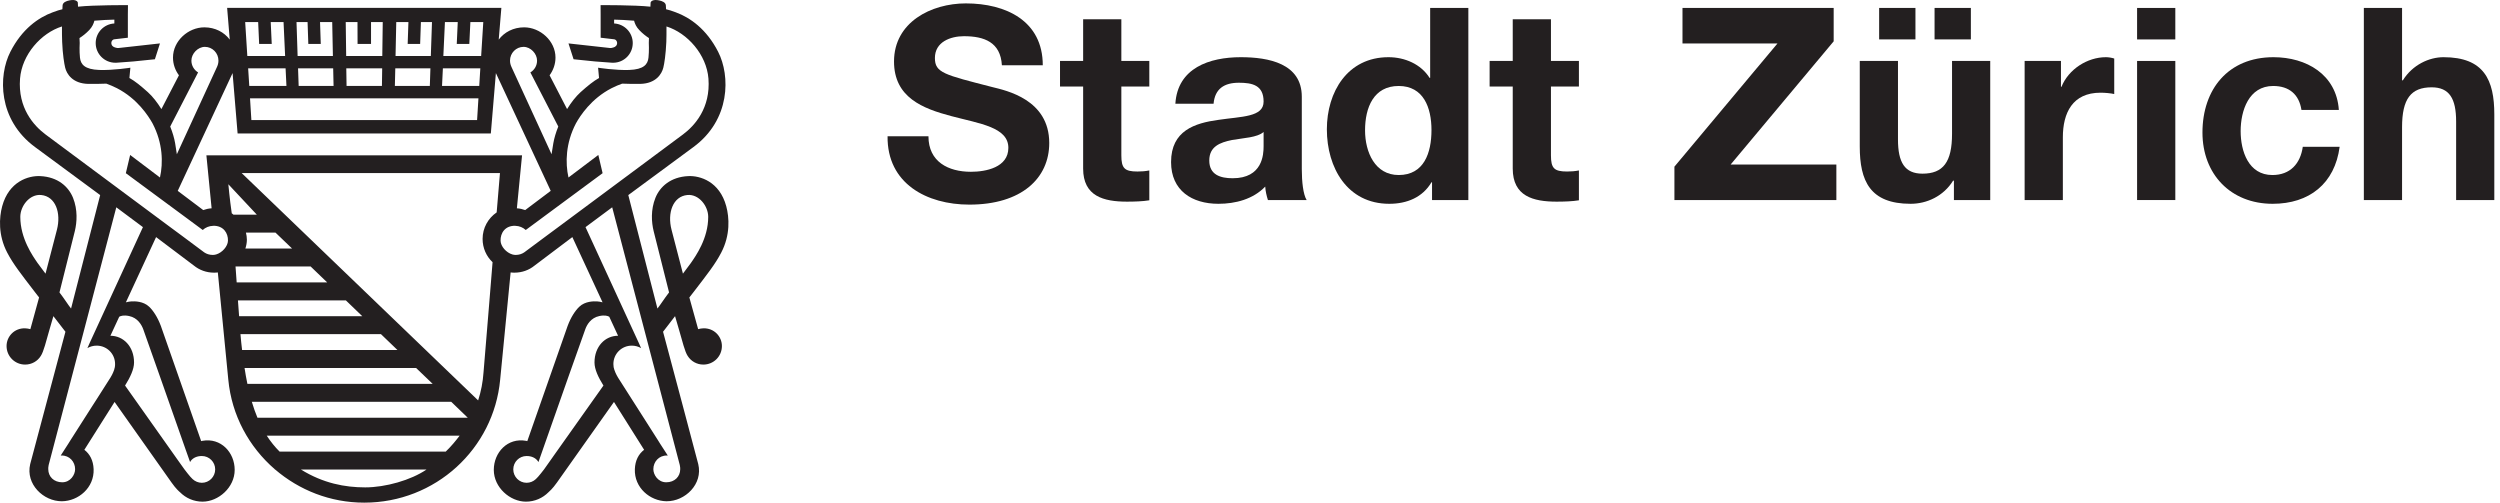
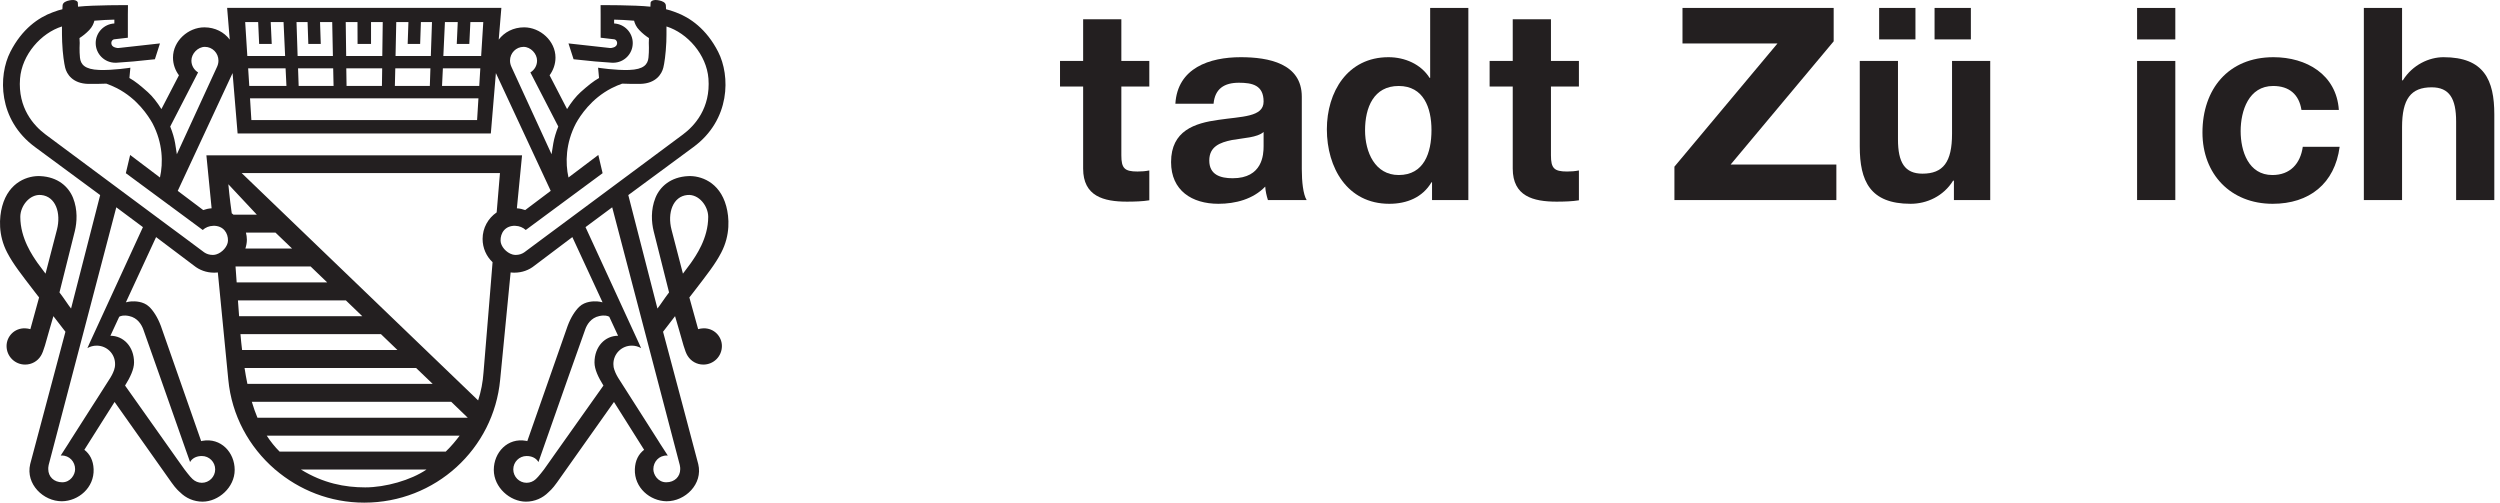
<svg xmlns="http://www.w3.org/2000/svg" width="189" height="38" viewBox="0 0 189 38" fill="none">
-   <path d="M70.191 10.303C70.191 12.235 71.696 12.987 73.404 12.987C74.522 12.987 76.232 12.662 76.232 11.178C76.232 9.611 74.055 9.347 71.92 8.778C69.764 8.208 67.588 7.374 67.588 4.649C67.588 1.68 70.395 0.257 73.018 0.257C76.049 0.257 78.834 1.578 78.834 4.933H75.743C75.641 3.185 74.401 2.737 72.875 2.737C71.859 2.737 70.679 3.165 70.679 4.384C70.679 5.503 71.371 5.645 75.011 6.581C76.069 6.845 79.323 7.516 79.323 10.811C79.323 13.475 77.228 15.469 73.283 15.469C70.07 15.469 67.059 13.882 67.1 10.303H70.191Z" fill="#231F20" />
  <path d="M84.774 4.608H86.888V6.541H84.774V11.746C84.774 12.723 85.017 12.967 85.993 12.967C86.299 12.967 86.583 12.946 86.888 12.886V15.143C86.4 15.224 85.77 15.245 85.2 15.245C83.432 15.245 81.885 14.838 81.885 12.744V6.541H80.137V4.608H81.885V1.457H84.774V4.608Z" fill="#231F20" />
  <path d="M95.528 9.978C95.041 10.404 94.024 10.425 93.129 10.587C92.235 10.77 91.421 11.075 91.421 12.133C91.421 13.211 92.255 13.475 93.19 13.475C95.448 13.475 95.528 11.686 95.528 11.056V9.978ZM88.858 7.842C89.022 5.137 91.441 4.324 93.801 4.324C95.895 4.324 98.416 4.791 98.416 7.313V12.784C98.416 13.74 98.519 14.695 98.782 15.123H95.855C95.752 14.798 95.672 14.452 95.651 14.106C94.736 15.062 93.394 15.407 92.112 15.407C90.119 15.407 88.533 14.411 88.533 12.255C88.533 9.875 90.323 9.307 92.112 9.062C93.882 8.798 95.528 8.859 95.528 7.679C95.528 6.438 94.674 6.255 93.658 6.255C92.56 6.255 91.848 6.703 91.746 7.842H88.858Z" fill="#231F20" />
  <path d="M105.741 6.5C103.849 6.5 103.198 8.126 103.198 9.855C103.198 11.503 103.95 13.232 105.741 13.232C107.652 13.232 108.22 11.563 108.22 9.834C108.22 8.126 107.612 6.5 105.741 6.5ZM108.262 13.78H108.22C107.549 14.919 106.37 15.407 105.028 15.407C101.856 15.407 100.311 12.682 100.311 9.774C100.311 6.947 101.877 4.324 104.967 4.324C106.207 4.324 107.428 4.853 108.078 5.889H108.12V0.601H111.007V15.123H108.262V13.78Z" fill="#231F20" />
  <path d="M117.252 4.608H119.366V6.541H117.252V11.746C117.252 12.723 117.495 12.967 118.471 12.967C118.776 12.967 119.06 12.946 119.366 12.886V15.143C118.879 15.224 118.247 15.245 117.678 15.245C115.91 15.245 114.363 14.838 114.363 12.744V6.541H112.615V4.608H114.363V1.457H117.252V4.608Z" fill="#231F20" />
  <path d="M126.586 12.6L134.376 3.287H127.196V0.601H138.626V3.124L130.836 12.438H138.829V15.123H126.586V12.6Z" fill="#231F20" />
  <path d="M146.253 0.601H148.998V2.981H146.253V0.601ZM142.063 0.601H144.808V2.981H142.063V0.601ZM150.461 15.123H147.716V13.658H147.655C146.924 14.838 145.663 15.407 144.442 15.407C141.371 15.407 140.598 13.679 140.598 11.075V4.608H143.487V10.546C143.487 12.275 143.995 13.129 145.337 13.129C146.903 13.129 147.574 12.255 147.574 10.12V4.608H150.461V15.123Z" fill="#231F20" />
-   <path d="M153.062 4.608H155.809V6.561H155.849C156.378 5.238 157.802 4.324 159.205 4.324C159.407 4.324 159.652 4.364 159.836 4.425V7.109C159.571 7.049 159.144 7.008 158.799 7.008C156.683 7.008 155.952 8.533 155.952 10.384V15.123H153.062V4.608Z" fill="#231F20" />
  <path d="M161.564 4.608H164.454V15.123H161.564V4.608ZM164.454 2.981H161.564V0.601H164.454V2.981Z" fill="#231F20" />
  <path d="M173.99 8.309C173.806 7.13 173.054 6.5 171.854 6.5C170.003 6.5 169.393 8.371 169.393 9.916C169.393 11.421 169.982 13.232 171.793 13.232C173.135 13.232 173.909 12.377 174.091 11.096H176.877C176.511 13.882 174.58 15.407 171.814 15.407C168.64 15.407 166.506 13.17 166.506 10.018C166.506 6.744 168.458 4.324 171.874 4.324C174.356 4.324 176.633 5.625 176.817 8.309H173.99Z" fill="#231F20" />
  <path d="M178.707 0.601H181.596V6.072H181.657C182.389 4.893 183.649 4.324 184.728 4.324C187.799 4.324 188.57 6.053 188.57 8.655V15.123H185.683V9.184C185.683 7.455 185.175 6.601 183.833 6.601C182.267 6.601 181.596 7.475 181.596 9.611V15.123H178.707V0.601Z" fill="#231F20" />
-   <path d="M51.63 20.688L50.769 17.372C50.436 16.095 50.871 14.845 51.967 14.742C52.838 14.661 53.541 15.581 53.541 16.394C53.541 18.031 52.596 19.356 52.228 19.887C52.136 20.021 51.912 20.316 51.63 20.688ZM51.392 35.157C51.425 35.278 51.425 35.424 51.425 35.47C51.425 36.031 51.003 36.461 50.367 36.461C49.742 36.461 49.393 35.889 49.393 35.47C49.393 34.91 49.82 34.421 50.424 34.438H50.484L49.907 33.547L49.742 33.282L48.118 30.733L47.781 30.206L46.724 28.548C46.724 28.548 46.539 28.25 46.45 27.969L46.443 27.951C46.427 27.915 46.418 27.871 46.41 27.831C46.406 27.802 46.399 27.779 46.391 27.76C46.379 27.681 46.372 27.597 46.372 27.52C46.372 26.746 46.997 26.13 47.762 26.13C48.018 26.13 48.258 26.197 48.467 26.318L48.296 25.933L44.265 17.171L46.282 15.672L51.392 35.157ZM41.873 34.434L41.706 34.672L41.125 35.493C41.125 35.493 40.69 36.068 40.51 36.219C40.322 36.395 40.075 36.499 39.81 36.499C39.254 36.499 38.804 36.043 38.804 35.485C38.804 34.927 39.254 34.475 39.81 34.475C40.178 34.475 40.46 34.607 40.636 34.827L40.707 34.931L41.041 33.978L41.079 33.869C41.969 31.333 44.152 25.126 44.255 24.871C44.372 24.555 44.664 24.026 45.312 23.892C45.726 23.805 45.95 23.882 46.061 23.947L46.726 25.383C45.749 25.383 44.944 26.192 44.944 27.405C44.944 27.919 45.229 28.523 45.62 29.148L41.873 34.434ZM42.339 17.069L41.309 17.832L39.63 19.08C39.457 19.197 39.241 19.273 38.986 19.273C38.903 19.273 38.819 19.26 38.737 19.237C38.269 19.101 37.853 18.622 37.843 18.202C37.826 17.621 38.181 17.056 38.947 17.069L38.961 17.073C39.262 17.081 39.54 17.197 39.747 17.387L40.778 16.626L41.217 16.3L45.557 13.093L45.233 11.715L42.977 13.419C42.73 12.311 42.76 10.822 43.539 9.33C43.857 8.755 44.691 7.461 46.236 6.666C46.519 6.524 46.79 6.409 47.035 6.323C47.503 6.34 47.995 6.351 48.402 6.342C49.596 6.315 50.029 5.587 50.146 5.119C50.223 4.822 50.332 4.116 50.374 3.171C50.386 2.849 50.388 2.427 50.386 2C51.969 2.496 53.417 4.128 53.559 5.943C53.729 8.167 52.519 9.505 51.634 10.164L42.339 17.069ZM15.603 11.744L15.998 15.748C15.777 15.76 15.563 15.81 15.365 15.882L13.437 14.429L17.583 5.525L17.963 10.091H27.126H27.952H37.107L37.489 5.525L41.635 14.429L39.705 15.882C39.509 15.81 39.294 15.76 39.076 15.748L39.467 11.744H15.603ZM37.548 16.057C36.906 16.496 36.484 17.228 36.484 18.064C36.484 18.754 36.772 19.385 37.238 19.82L37.151 20.899L36.954 23.316L36.555 28.143C36.505 28.881 36.367 29.596 36.147 30.271L18.271 13.084H37.797L37.548 16.057ZM19.464 31.582C19.314 31.214 19.167 30.817 19.038 30.378H34.115L35.365 31.582H19.464ZM33.699 34.141H21.137C20.786 33.794 20.462 33.388 20.165 32.937H34.748C34.468 33.307 34.14 33.712 33.699 34.141ZM27.609 36.846C26.083 36.846 24.442 36.541 22.751 35.497H32.244C31.067 36.302 29.142 36.846 27.609 36.846ZM18.488 27.819H31.458L32.71 29.021H18.703C18.62 28.638 18.553 28.229 18.488 27.819ZM18.179 25.262H28.801L30.049 26.462H18.302C18.256 26.067 18.21 25.67 18.179 25.262ZM17.988 22.709H26.148L27.392 23.907H18.076C18.049 23.506 18.02 23.107 17.988 22.709ZM17.806 20.146H23.484L24.737 21.351H17.892C17.865 20.943 17.836 20.531 17.806 20.146ZM18.593 17.587H20.829L22.08 18.788H18.551C18.618 18.574 18.664 18.357 18.664 18.119C18.664 17.934 18.634 17.757 18.593 17.587ZM17.52 16.126C17.361 15.029 17.263 13.929 17.263 13.929L19.418 16.231H17.65C17.608 16.199 17.566 16.153 17.52 16.126ZM16.337 19.237C16.253 19.26 16.169 19.273 16.088 19.273C15.829 19.273 15.613 19.197 15.44 19.08L13.765 17.832L12.733 17.069L3.44 10.164C2.558 9.505 1.341 8.167 1.515 5.943C1.657 4.128 3.105 2.496 4.684 2C4.684 2.427 4.684 2.849 4.699 3.171C4.738 4.116 4.855 4.822 4.928 5.119C5.043 5.587 5.478 6.315 6.67 6.342C7.08 6.351 7.571 6.34 8.039 6.323C8.28 6.409 8.556 6.524 8.838 6.666C10.381 7.461 11.213 8.755 11.533 9.33C12.315 10.822 12.342 12.311 12.093 13.419L9.839 11.715L9.513 13.093L13.857 16.3L14.298 16.626L15.327 17.387C15.53 17.197 15.808 17.081 16.111 17.073L16.125 17.069C16.891 17.056 17.252 17.621 17.234 18.202C17.221 18.622 16.803 19.101 16.337 19.237ZM6.777 25.933L6.607 26.318C6.814 26.197 7.053 26.13 7.308 26.13C8.079 26.13 8.7 26.746 8.7 27.52C8.7 27.597 8.696 27.681 8.681 27.76C8.675 27.779 8.666 27.802 8.662 27.831C8.654 27.871 8.646 27.915 8.631 27.951L8.627 27.969C8.535 28.25 8.349 28.548 8.349 28.548L7.293 30.206L6.954 30.733L5.328 33.282L5.163 33.547L4.59 34.438H4.648C5.25 34.421 5.679 34.91 5.679 35.47C5.679 35.889 5.328 36.461 4.707 36.461C4.071 36.461 3.649 36.031 3.649 35.47C3.649 35.424 3.645 35.278 3.678 35.157L8.792 15.672L10.805 17.171L6.777 25.933ZM9.76 23.892C10.41 24.026 10.698 24.555 10.822 24.871C10.92 25.126 13.101 31.333 13.993 33.869L14.031 33.978L14.37 34.931L14.434 34.827C14.612 34.607 14.894 34.475 15.262 34.475C15.816 34.475 16.268 34.927 16.268 35.485C16.268 36.043 15.816 36.499 15.262 36.499C14.997 36.499 14.75 36.395 14.56 36.219C14.382 36.068 13.951 35.493 13.951 35.493L13.364 34.672L13.197 34.434L9.455 29.148C9.843 28.523 10.134 27.919 10.134 27.405C10.134 26.192 9.323 25.383 8.347 25.383L9.013 23.947C9.122 23.882 9.35 23.805 9.76 23.892ZM14.976 5.475C14.673 5.291 14.47 4.96 14.47 4.582C14.47 4.057 14.957 3.543 15.49 3.543C16.055 3.543 16.515 4.007 16.515 4.582C16.515 4.764 16.468 4.931 16.395 5.082L13.37 11.661C13.347 11.485 13.305 11.224 13.241 10.835C13.176 10.442 13.044 10.007 12.868 9.566L14.976 5.475ZM19.517 1.666L19.592 3.321H20.543L20.466 1.666H21.436L21.555 4.233H18.697L18.536 1.666H19.517ZM21.655 6.499H18.845L18.76 5.165H21.59L21.655 6.499ZM23.252 1.666L23.309 3.321H24.25L24.195 1.666H25.115L25.167 4.233H22.5L22.416 1.666H23.252ZM25.218 6.499H22.579L22.533 5.165H25.188L25.218 6.499ZM27.026 1.666L27.032 3.321H28.05V1.666H28.935L28.901 4.233H27.705H27.371H26.171L26.137 1.666H27.026ZM29.884 5.165H32.539L32.495 6.499H29.852L29.884 5.165ZM29.957 1.666H30.877L30.82 3.321H31.763L31.82 1.666H32.658L32.57 4.233H29.903L29.957 1.666ZM26.179 5.165H27.371H27.705H28.893L28.874 6.499H27.705H27.371H26.2L26.179 5.165ZM27.371 7.436H27.705H36.17L36.068 9.079H27.952H27.126H19.004L18.902 7.436H27.371ZM33.482 5.165H36.312L36.231 6.499H33.417L33.482 5.165ZM33.636 1.666H34.606L34.531 3.321H35.48L35.56 1.666H36.536L36.375 4.233H33.517L33.636 1.666ZM39.582 3.543C40.117 3.543 40.602 4.057 40.602 4.582C40.602 4.96 40.404 5.291 40.096 5.475L42.206 9.566C42.028 10.007 41.898 10.442 41.83 10.835C41.767 11.224 41.725 11.485 41.698 11.661L38.677 5.082C38.604 4.931 38.557 4.764 38.557 4.582C38.557 4.007 39.018 3.543 39.582 3.543ZM4.303 17.372L3.442 20.688C3.162 20.316 2.936 20.021 2.844 19.887C2.478 19.356 1.535 18.031 1.535 16.394C1.535 15.581 2.234 14.661 3.108 14.742C4.203 14.845 4.634 16.095 4.303 17.372ZM53.173 24.821C53.037 24.825 52.903 24.85 52.78 24.884L52.115 22.488L52.454 22.053C53.464 20.736 54.07 19.975 54.523 19.101C55.224 17.765 55.132 16.436 54.906 15.597C54.4 13.712 52.914 13.268 52.027 13.314C50.7 13.377 49.889 14.113 49.55 14.957C49.186 15.865 49.251 16.801 49.416 17.475L50.581 22.107C50.223 22.572 49.914 23.061 49.703 23.326L47.499 14.748L52.416 11.123C55.238 9.052 55.213 5.719 54.293 3.919C53.416 2.197 52.169 1.327 51.091 0.932C50.769 0.808 50.555 0.746 50.355 0.7C50.346 0.553 50.342 0.447 50.338 0.401C50.319 0.177 50.056 0.077 49.83 0.031C49.331 -0.078 49.186 0.131 49.186 0.206L49.171 0.505C47.969 0.374 45.404 0.388 45.404 0.388L45.408 1.093V2.851L46.427 2.97C46.525 2.974 46.654 3.075 46.654 3.257C46.652 3.449 46.506 3.555 46.366 3.591C46.243 3.627 46.184 3.635 46.134 3.631H46.123L42.977 3.282L43.362 4.48C44.585 4.618 45.549 4.701 46.257 4.741C46.291 4.743 46.32 4.743 46.353 4.743C47.175 4.743 47.836 4.078 47.836 3.257C47.836 2.464 47.213 1.816 46.427 1.774V1.484C46.851 1.494 47.371 1.515 47.936 1.565C47.99 1.778 48.099 2.038 48.329 2.272C48.572 2.531 48.831 2.732 49.061 2.878L49.05 3.246C49.05 3.246 49.081 3.854 49.025 4.358C48.971 4.868 48.67 5.249 47.564 5.289C46.51 5.324 45.216 5.119 45.216 5.119L45.287 5.897C44.861 6.135 44.436 6.482 43.893 6.967C43.535 7.291 43.182 7.741 42.871 8.247L41.549 5.692C41.825 5.312 41.995 4.852 41.995 4.352C41.995 3.091 40.836 2.067 39.624 2.067C38.811 2.067 38.125 2.433 37.703 2.995L37.903 0.595H27.724H27.346H17.171L17.369 2.995C16.949 2.433 16.264 2.067 15.448 2.067C14.234 2.067 13.078 3.091 13.078 4.352C13.078 4.852 13.245 5.312 13.527 5.692L12.202 8.247C11.888 7.741 11.537 7.291 11.177 6.967C10.634 6.482 10.211 6.135 9.783 5.897L9.856 5.119C9.856 5.119 8.56 5.324 7.508 5.289C6.402 5.249 6.099 4.868 6.045 4.358C5.99 3.854 6.026 3.246 6.026 3.246L6.009 2.878C6.239 2.732 6.501 2.531 6.747 2.272C6.973 2.038 7.084 1.778 7.136 1.565C7.705 1.515 8.219 1.494 8.646 1.484V1.774C7.859 1.816 7.234 2.464 7.234 3.257C7.234 4.078 7.899 4.743 8.721 4.743C8.752 4.743 8.784 4.743 8.813 4.741C9.524 4.701 10.487 4.618 11.71 4.48L12.093 3.282L8.951 3.631H8.938C8.888 3.635 8.827 3.627 8.706 3.591C8.564 3.555 8.42 3.449 8.418 3.257C8.415 3.075 8.547 2.974 8.646 2.97L9.666 2.851V1.093L9.674 0.388C9.674 0.388 7.105 0.374 5.899 0.505L5.884 0.206C5.884 0.131 5.744 -0.078 5.24 0.031C5.016 0.077 4.753 0.177 4.732 0.401C4.728 0.447 4.726 0.553 4.717 0.7C4.517 0.746 4.303 0.808 3.981 0.932C2.901 1.327 1.659 2.197 0.783 3.919C-0.139 5.719 -0.164 9.052 2.656 11.123L7.573 14.748L5.372 23.326C5.158 23.061 4.855 22.572 4.496 22.107L5.656 17.475C5.819 16.801 5.884 15.865 5.522 14.957C5.181 14.113 4.379 13.377 3.045 13.314C2.158 13.268 0.672 13.712 0.164 15.597C-0.06 16.436 -0.154 17.765 0.547 19.101C1.004 19.975 1.607 20.736 2.618 22.053L2.955 22.488L2.296 24.884C2.171 24.85 2.037 24.825 1.899 24.821C1.076 24.796 0.496 25.448 0.496 26.159C0.496 26.941 1.126 27.562 1.899 27.562C2.401 27.562 2.84 27.305 3.085 26.907C3.3 26.59 3.496 25.766 3.726 24.971L4.036 23.901L4.947 25.08C4.381 27.2 2.313 34.969 2.282 35.088C1.926 36.601 3.281 37.902 4.68 37.895C5.93 37.879 7.128 36.875 7.078 35.47C7.053 34.81 6.793 34.325 6.377 34.005L8.662 30.388L12.965 36.474C13.303 36.959 13.565 37.176 13.611 37.214C14.043 37.653 14.646 37.925 15.314 37.925C16.51 37.925 17.742 36.854 17.742 35.525C17.742 34.199 16.694 33.077 15.31 33.325C15.275 33.334 15.241 33.338 15.208 33.348L12.162 24.643C11.917 23.985 11.583 23.477 11.273 23.186C10.832 22.768 10.19 22.772 9.935 22.785C9.82 22.789 9.666 22.82 9.517 22.856L11.8 17.924L14.66 20.079C15.076 20.416 15.603 20.613 16.176 20.613C16.276 20.613 16.377 20.61 16.468 20.596L17.259 28.697C17.514 31.415 18.833 33.798 20.779 35.479V35.497H20.802C22.613 37.047 24.956 38 27.536 38C32.911 38 37.326 33.942 37.813 28.697L38.603 20.596C38.7 20.61 38.796 20.613 38.892 20.613C39.471 20.613 39.998 20.416 40.412 20.079L43.27 17.924L45.553 22.856C45.408 22.82 45.252 22.789 45.137 22.785C44.882 22.772 44.24 22.768 43.799 23.186C43.489 23.477 43.155 23.985 42.912 24.643L39.864 33.348C39.831 33.338 39.799 33.334 39.762 33.325C38.378 33.077 37.331 34.199 37.331 35.525C37.331 36.854 38.564 37.925 39.76 37.925C40.427 37.925 41.029 37.653 41.464 37.214C41.505 37.176 41.769 36.959 42.109 36.474L46.416 30.388L48.695 34.005C48.277 34.325 48.018 34.81 47.995 35.47C47.944 36.875 49.144 37.879 50.392 37.895C51.793 37.902 53.152 36.601 52.788 35.088C52.765 34.969 50.694 27.2 50.127 25.08L51.034 23.901L51.346 24.971C51.578 25.766 51.774 26.59 51.988 26.907C52.236 27.305 52.675 27.562 53.173 27.562C53.951 27.562 54.576 26.941 54.576 26.159C54.576 25.448 53.995 24.796 53.173 24.821Z" fill="#231F20" />
+   <path d="M51.63 20.688L50.769 17.372C50.436 16.095 50.871 14.845 51.967 14.742C52.838 14.661 53.541 15.581 53.541 16.394C53.541 18.031 52.596 19.356 52.228 19.887C52.136 20.021 51.912 20.316 51.63 20.688ZM51.392 35.157C51.425 35.278 51.425 35.424 51.425 35.47C51.425 36.031 51.003 36.461 50.367 36.461C49.742 36.461 49.393 35.889 49.393 35.47C49.393 34.91 49.82 34.421 50.424 34.438H50.484L49.907 33.547L49.742 33.282L48.118 30.733L47.781 30.206L46.724 28.548C46.724 28.548 46.539 28.25 46.45 27.969L46.443 27.951C46.427 27.915 46.418 27.871 46.41 27.831C46.406 27.802 46.399 27.779 46.391 27.76C46.379 27.681 46.372 27.597 46.372 27.52C46.372 26.746 46.997 26.13 47.762 26.13C48.018 26.13 48.258 26.197 48.467 26.318L48.296 25.933L44.265 17.171L46.282 15.672L51.392 35.157ZM41.873 34.434L41.706 34.672L41.125 35.493C41.125 35.493 40.69 36.068 40.51 36.219C40.322 36.395 40.075 36.499 39.81 36.499C39.254 36.499 38.804 36.043 38.804 35.485C38.804 34.927 39.254 34.475 39.81 34.475C40.178 34.475 40.46 34.607 40.636 34.827L40.707 34.931L41.041 33.978L41.079 33.869C41.969 31.333 44.152 25.126 44.255 24.871C44.372 24.555 44.664 24.026 45.312 23.892C45.726 23.805 45.95 23.882 46.061 23.947L46.726 25.383C45.749 25.383 44.944 26.192 44.944 27.405C44.944 27.919 45.229 28.523 45.62 29.148L41.873 34.434ZM42.339 17.069L41.309 17.832L39.63 19.08C39.457 19.197 39.241 19.273 38.986 19.273C38.903 19.273 38.819 19.26 38.737 19.237C38.269 19.101 37.853 18.622 37.843 18.202C37.826 17.621 38.181 17.056 38.947 17.069L38.961 17.073C39.262 17.081 39.54 17.197 39.747 17.387L40.778 16.626L41.217 16.3L45.557 13.093L45.233 11.715L42.977 13.419C42.73 12.311 42.76 10.822 43.539 9.33C43.857 8.755 44.691 7.461 46.236 6.666C46.519 6.524 46.79 6.409 47.035 6.323C47.503 6.34 47.995 6.351 48.402 6.342C49.596 6.315 50.029 5.587 50.146 5.119C50.223 4.822 50.332 4.116 50.374 3.171C50.386 2.849 50.388 2.427 50.386 2C51.969 2.496 53.417 4.128 53.559 5.943C53.729 8.167 52.519 9.505 51.634 10.164L42.339 17.069ZM15.603 11.744L15.998 15.748C15.777 15.76 15.563 15.81 15.365 15.882L13.437 14.429L17.583 5.525L17.963 10.091H27.126H27.952H37.107L37.489 5.525L41.635 14.429L39.705 15.882C39.509 15.81 39.294 15.76 39.076 15.748L39.467 11.744H15.603ZM37.548 16.057C36.906 16.496 36.484 17.228 36.484 18.064C36.484 18.754 36.772 19.385 37.238 19.82L37.151 20.899L36.954 23.316L36.555 28.143C36.505 28.881 36.367 29.596 36.147 30.271L18.271 13.084H37.797L37.548 16.057ZM19.464 31.582C19.314 31.214 19.167 30.817 19.038 30.378H34.115L35.365 31.582H19.464ZM33.699 34.141H21.137C20.786 33.794 20.462 33.388 20.165 32.937H34.748C34.468 33.307 34.14 33.712 33.699 34.141ZM27.609 36.846C26.083 36.846 24.442 36.541 22.751 35.497H32.244C31.067 36.302 29.142 36.846 27.609 36.846ZM18.488 27.819H31.458L32.71 29.021H18.703C18.62 28.638 18.553 28.229 18.488 27.819ZM18.179 25.262H28.801L30.049 26.462H18.302C18.256 26.067 18.21 25.67 18.179 25.262ZM17.988 22.709H26.148L27.392 23.907H18.076C18.049 23.506 18.02 23.107 17.988 22.709ZM17.806 20.146H23.484L24.737 21.351H17.892C17.865 20.943 17.836 20.531 17.806 20.146ZM18.593 17.587H20.829L22.08 18.788H18.551C18.618 18.574 18.664 18.357 18.664 18.119C18.664 17.934 18.634 17.757 18.593 17.587ZM17.52 16.126C17.361 15.029 17.263 13.929 17.263 13.929L19.418 16.231H17.65C17.608 16.199 17.566 16.153 17.52 16.126ZM16.337 19.237C16.253 19.26 16.169 19.273 16.088 19.273C15.829 19.273 15.613 19.197 15.44 19.08L13.765 17.832L12.733 17.069L3.44 10.164C2.558 9.505 1.341 8.167 1.515 5.943C1.657 4.128 3.105 2.496 4.684 2C4.684 2.427 4.684 2.849 4.699 3.171C4.738 4.116 4.855 4.822 4.928 5.119C5.043 5.587 5.478 6.315 6.67 6.342C7.08 6.351 7.571 6.34 8.039 6.323C8.28 6.409 8.556 6.524 8.838 6.666C10.381 7.461 11.213 8.755 11.533 9.33C12.315 10.822 12.342 12.311 12.093 13.419L9.839 11.715L9.513 13.093L13.857 16.3L14.298 16.626L15.327 17.387C15.53 17.197 15.808 17.081 16.111 17.073L16.125 17.069C16.891 17.056 17.252 17.621 17.234 18.202C17.221 18.622 16.803 19.101 16.337 19.237ZM6.777 25.933L6.607 26.318C6.814 26.197 7.053 26.13 7.308 26.13C8.079 26.13 8.7 26.746 8.7 27.52C8.7 27.597 8.696 27.681 8.681 27.76C8.675 27.779 8.666 27.802 8.662 27.831C8.654 27.871 8.646 27.915 8.631 27.951L8.627 27.969C8.535 28.25 8.349 28.548 8.349 28.548L7.293 30.206L6.954 30.733L5.328 33.282L5.163 33.547L4.59 34.438H4.648C5.25 34.421 5.679 34.91 5.679 35.47C5.679 35.889 5.328 36.461 4.707 36.461C4.071 36.461 3.649 36.031 3.649 35.47C3.649 35.424 3.645 35.278 3.678 35.157L8.792 15.672L10.805 17.171L6.777 25.933ZM9.76 23.892C10.41 24.026 10.698 24.555 10.822 24.871C10.92 25.126 13.101 31.333 13.993 33.869L14.031 33.978L14.37 34.931L14.434 34.827C14.612 34.607 14.894 34.475 15.262 34.475C15.816 34.475 16.268 34.927 16.268 35.485C16.268 36.043 15.816 36.499 15.262 36.499C14.997 36.499 14.75 36.395 14.56 36.219C14.382 36.068 13.951 35.493 13.951 35.493L13.364 34.672L13.197 34.434L9.455 29.148C9.843 28.523 10.134 27.919 10.134 27.405C10.134 26.192 9.323 25.383 8.347 25.383L9.013 23.947C9.122 23.882 9.35 23.805 9.76 23.892ZM14.976 5.475C14.673 5.291 14.47 4.96 14.47 4.582C14.47 4.057 14.957 3.543 15.49 3.543C16.055 3.543 16.515 4.007 16.515 4.582C16.515 4.764 16.468 4.931 16.395 5.082L13.37 11.661C13.347 11.485 13.305 11.224 13.241 10.835C13.176 10.442 13.044 10.007 12.868 9.566L14.976 5.475ZM19.517 1.666L19.592 3.321H20.543L20.466 1.666H21.436L21.555 4.233H18.697L18.536 1.666H19.517ZM21.655 6.499H18.845L18.76 5.165H21.59L21.655 6.499ZM23.252 1.666L23.309 3.321H24.25L24.195 1.666H25.115L25.167 4.233H22.5L22.416 1.666H23.252ZM25.218 6.499H22.579L22.533 5.165H25.188L25.218 6.499ZM27.026 1.666L27.032 3.321H28.05V1.666H28.935L28.901 4.233H27.705H27.371H26.171L26.137 1.666H27.026ZM29.884 5.165H32.539L32.495 6.499H29.852L29.884 5.165ZM29.957 1.666H30.877L30.82 3.321H31.763L31.82 1.666H32.658L32.57 4.233H29.903L29.957 1.666ZM26.179 5.165H27.371H27.705H28.893L28.874 6.499H27.705H27.371H26.2L26.179 5.165ZM27.371 7.436H27.705H36.17L36.068 9.079H27.952H27.126H19.004L18.902 7.436ZM33.482 5.165H36.312L36.231 6.499H33.417L33.482 5.165ZM33.636 1.666H34.606L34.531 3.321H35.48L35.56 1.666H36.536L36.375 4.233H33.517L33.636 1.666ZM39.582 3.543C40.117 3.543 40.602 4.057 40.602 4.582C40.602 4.96 40.404 5.291 40.096 5.475L42.206 9.566C42.028 10.007 41.898 10.442 41.83 10.835C41.767 11.224 41.725 11.485 41.698 11.661L38.677 5.082C38.604 4.931 38.557 4.764 38.557 4.582C38.557 4.007 39.018 3.543 39.582 3.543ZM4.303 17.372L3.442 20.688C3.162 20.316 2.936 20.021 2.844 19.887C2.478 19.356 1.535 18.031 1.535 16.394C1.535 15.581 2.234 14.661 3.108 14.742C4.203 14.845 4.634 16.095 4.303 17.372ZM53.173 24.821C53.037 24.825 52.903 24.85 52.78 24.884L52.115 22.488L52.454 22.053C53.464 20.736 54.07 19.975 54.523 19.101C55.224 17.765 55.132 16.436 54.906 15.597C54.4 13.712 52.914 13.268 52.027 13.314C50.7 13.377 49.889 14.113 49.55 14.957C49.186 15.865 49.251 16.801 49.416 17.475L50.581 22.107C50.223 22.572 49.914 23.061 49.703 23.326L47.499 14.748L52.416 11.123C55.238 9.052 55.213 5.719 54.293 3.919C53.416 2.197 52.169 1.327 51.091 0.932C50.769 0.808 50.555 0.746 50.355 0.7C50.346 0.553 50.342 0.447 50.338 0.401C50.319 0.177 50.056 0.077 49.83 0.031C49.331 -0.078 49.186 0.131 49.186 0.206L49.171 0.505C47.969 0.374 45.404 0.388 45.404 0.388L45.408 1.093V2.851L46.427 2.97C46.525 2.974 46.654 3.075 46.654 3.257C46.652 3.449 46.506 3.555 46.366 3.591C46.243 3.627 46.184 3.635 46.134 3.631H46.123L42.977 3.282L43.362 4.48C44.585 4.618 45.549 4.701 46.257 4.741C46.291 4.743 46.32 4.743 46.353 4.743C47.175 4.743 47.836 4.078 47.836 3.257C47.836 2.464 47.213 1.816 46.427 1.774V1.484C46.851 1.494 47.371 1.515 47.936 1.565C47.99 1.778 48.099 2.038 48.329 2.272C48.572 2.531 48.831 2.732 49.061 2.878L49.05 3.246C49.05 3.246 49.081 3.854 49.025 4.358C48.971 4.868 48.67 5.249 47.564 5.289C46.51 5.324 45.216 5.119 45.216 5.119L45.287 5.897C44.861 6.135 44.436 6.482 43.893 6.967C43.535 7.291 43.182 7.741 42.871 8.247L41.549 5.692C41.825 5.312 41.995 4.852 41.995 4.352C41.995 3.091 40.836 2.067 39.624 2.067C38.811 2.067 38.125 2.433 37.703 2.995L37.903 0.595H27.724H27.346H17.171L17.369 2.995C16.949 2.433 16.264 2.067 15.448 2.067C14.234 2.067 13.078 3.091 13.078 4.352C13.078 4.852 13.245 5.312 13.527 5.692L12.202 8.247C11.888 7.741 11.537 7.291 11.177 6.967C10.634 6.482 10.211 6.135 9.783 5.897L9.856 5.119C9.856 5.119 8.56 5.324 7.508 5.289C6.402 5.249 6.099 4.868 6.045 4.358C5.99 3.854 6.026 3.246 6.026 3.246L6.009 2.878C6.239 2.732 6.501 2.531 6.747 2.272C6.973 2.038 7.084 1.778 7.136 1.565C7.705 1.515 8.219 1.494 8.646 1.484V1.774C7.859 1.816 7.234 2.464 7.234 3.257C7.234 4.078 7.899 4.743 8.721 4.743C8.752 4.743 8.784 4.743 8.813 4.741C9.524 4.701 10.487 4.618 11.71 4.48L12.093 3.282L8.951 3.631H8.938C8.888 3.635 8.827 3.627 8.706 3.591C8.564 3.555 8.42 3.449 8.418 3.257C8.415 3.075 8.547 2.974 8.646 2.97L9.666 2.851V1.093L9.674 0.388C9.674 0.388 7.105 0.374 5.899 0.505L5.884 0.206C5.884 0.131 5.744 -0.078 5.24 0.031C5.016 0.077 4.753 0.177 4.732 0.401C4.728 0.447 4.726 0.553 4.717 0.7C4.517 0.746 4.303 0.808 3.981 0.932C2.901 1.327 1.659 2.197 0.783 3.919C-0.139 5.719 -0.164 9.052 2.656 11.123L7.573 14.748L5.372 23.326C5.158 23.061 4.855 22.572 4.496 22.107L5.656 17.475C5.819 16.801 5.884 15.865 5.522 14.957C5.181 14.113 4.379 13.377 3.045 13.314C2.158 13.268 0.672 13.712 0.164 15.597C-0.06 16.436 -0.154 17.765 0.547 19.101C1.004 19.975 1.607 20.736 2.618 22.053L2.955 22.488L2.296 24.884C2.171 24.85 2.037 24.825 1.899 24.821C1.076 24.796 0.496 25.448 0.496 26.159C0.496 26.941 1.126 27.562 1.899 27.562C2.401 27.562 2.84 27.305 3.085 26.907C3.3 26.59 3.496 25.766 3.726 24.971L4.036 23.901L4.947 25.08C4.381 27.2 2.313 34.969 2.282 35.088C1.926 36.601 3.281 37.902 4.68 37.895C5.93 37.879 7.128 36.875 7.078 35.47C7.053 34.81 6.793 34.325 6.377 34.005L8.662 30.388L12.965 36.474C13.303 36.959 13.565 37.176 13.611 37.214C14.043 37.653 14.646 37.925 15.314 37.925C16.51 37.925 17.742 36.854 17.742 35.525C17.742 34.199 16.694 33.077 15.31 33.325C15.275 33.334 15.241 33.338 15.208 33.348L12.162 24.643C11.917 23.985 11.583 23.477 11.273 23.186C10.832 22.768 10.19 22.772 9.935 22.785C9.82 22.789 9.666 22.82 9.517 22.856L11.8 17.924L14.66 20.079C15.076 20.416 15.603 20.613 16.176 20.613C16.276 20.613 16.377 20.61 16.468 20.596L17.259 28.697C17.514 31.415 18.833 33.798 20.779 35.479V35.497H20.802C22.613 37.047 24.956 38 27.536 38C32.911 38 37.326 33.942 37.813 28.697L38.603 20.596C38.7 20.61 38.796 20.613 38.892 20.613C39.471 20.613 39.998 20.416 40.412 20.079L43.27 17.924L45.553 22.856C45.408 22.82 45.252 22.789 45.137 22.785C44.882 22.772 44.24 22.768 43.799 23.186C43.489 23.477 43.155 23.985 42.912 24.643L39.864 33.348C39.831 33.338 39.799 33.334 39.762 33.325C38.378 33.077 37.331 34.199 37.331 35.525C37.331 36.854 38.564 37.925 39.76 37.925C40.427 37.925 41.029 37.653 41.464 37.214C41.505 37.176 41.769 36.959 42.109 36.474L46.416 30.388L48.695 34.005C48.277 34.325 48.018 34.81 47.995 35.47C47.944 36.875 49.144 37.879 50.392 37.895C51.793 37.902 53.152 36.601 52.788 35.088C52.765 34.969 50.694 27.2 50.127 25.08L51.034 23.901L51.346 24.971C51.578 25.766 51.774 26.59 51.988 26.907C52.236 27.305 52.675 27.562 53.173 27.562C53.951 27.562 54.576 26.941 54.576 26.159C54.576 25.448 53.995 24.796 53.173 24.821Z" fill="#231F20" />
</svg>